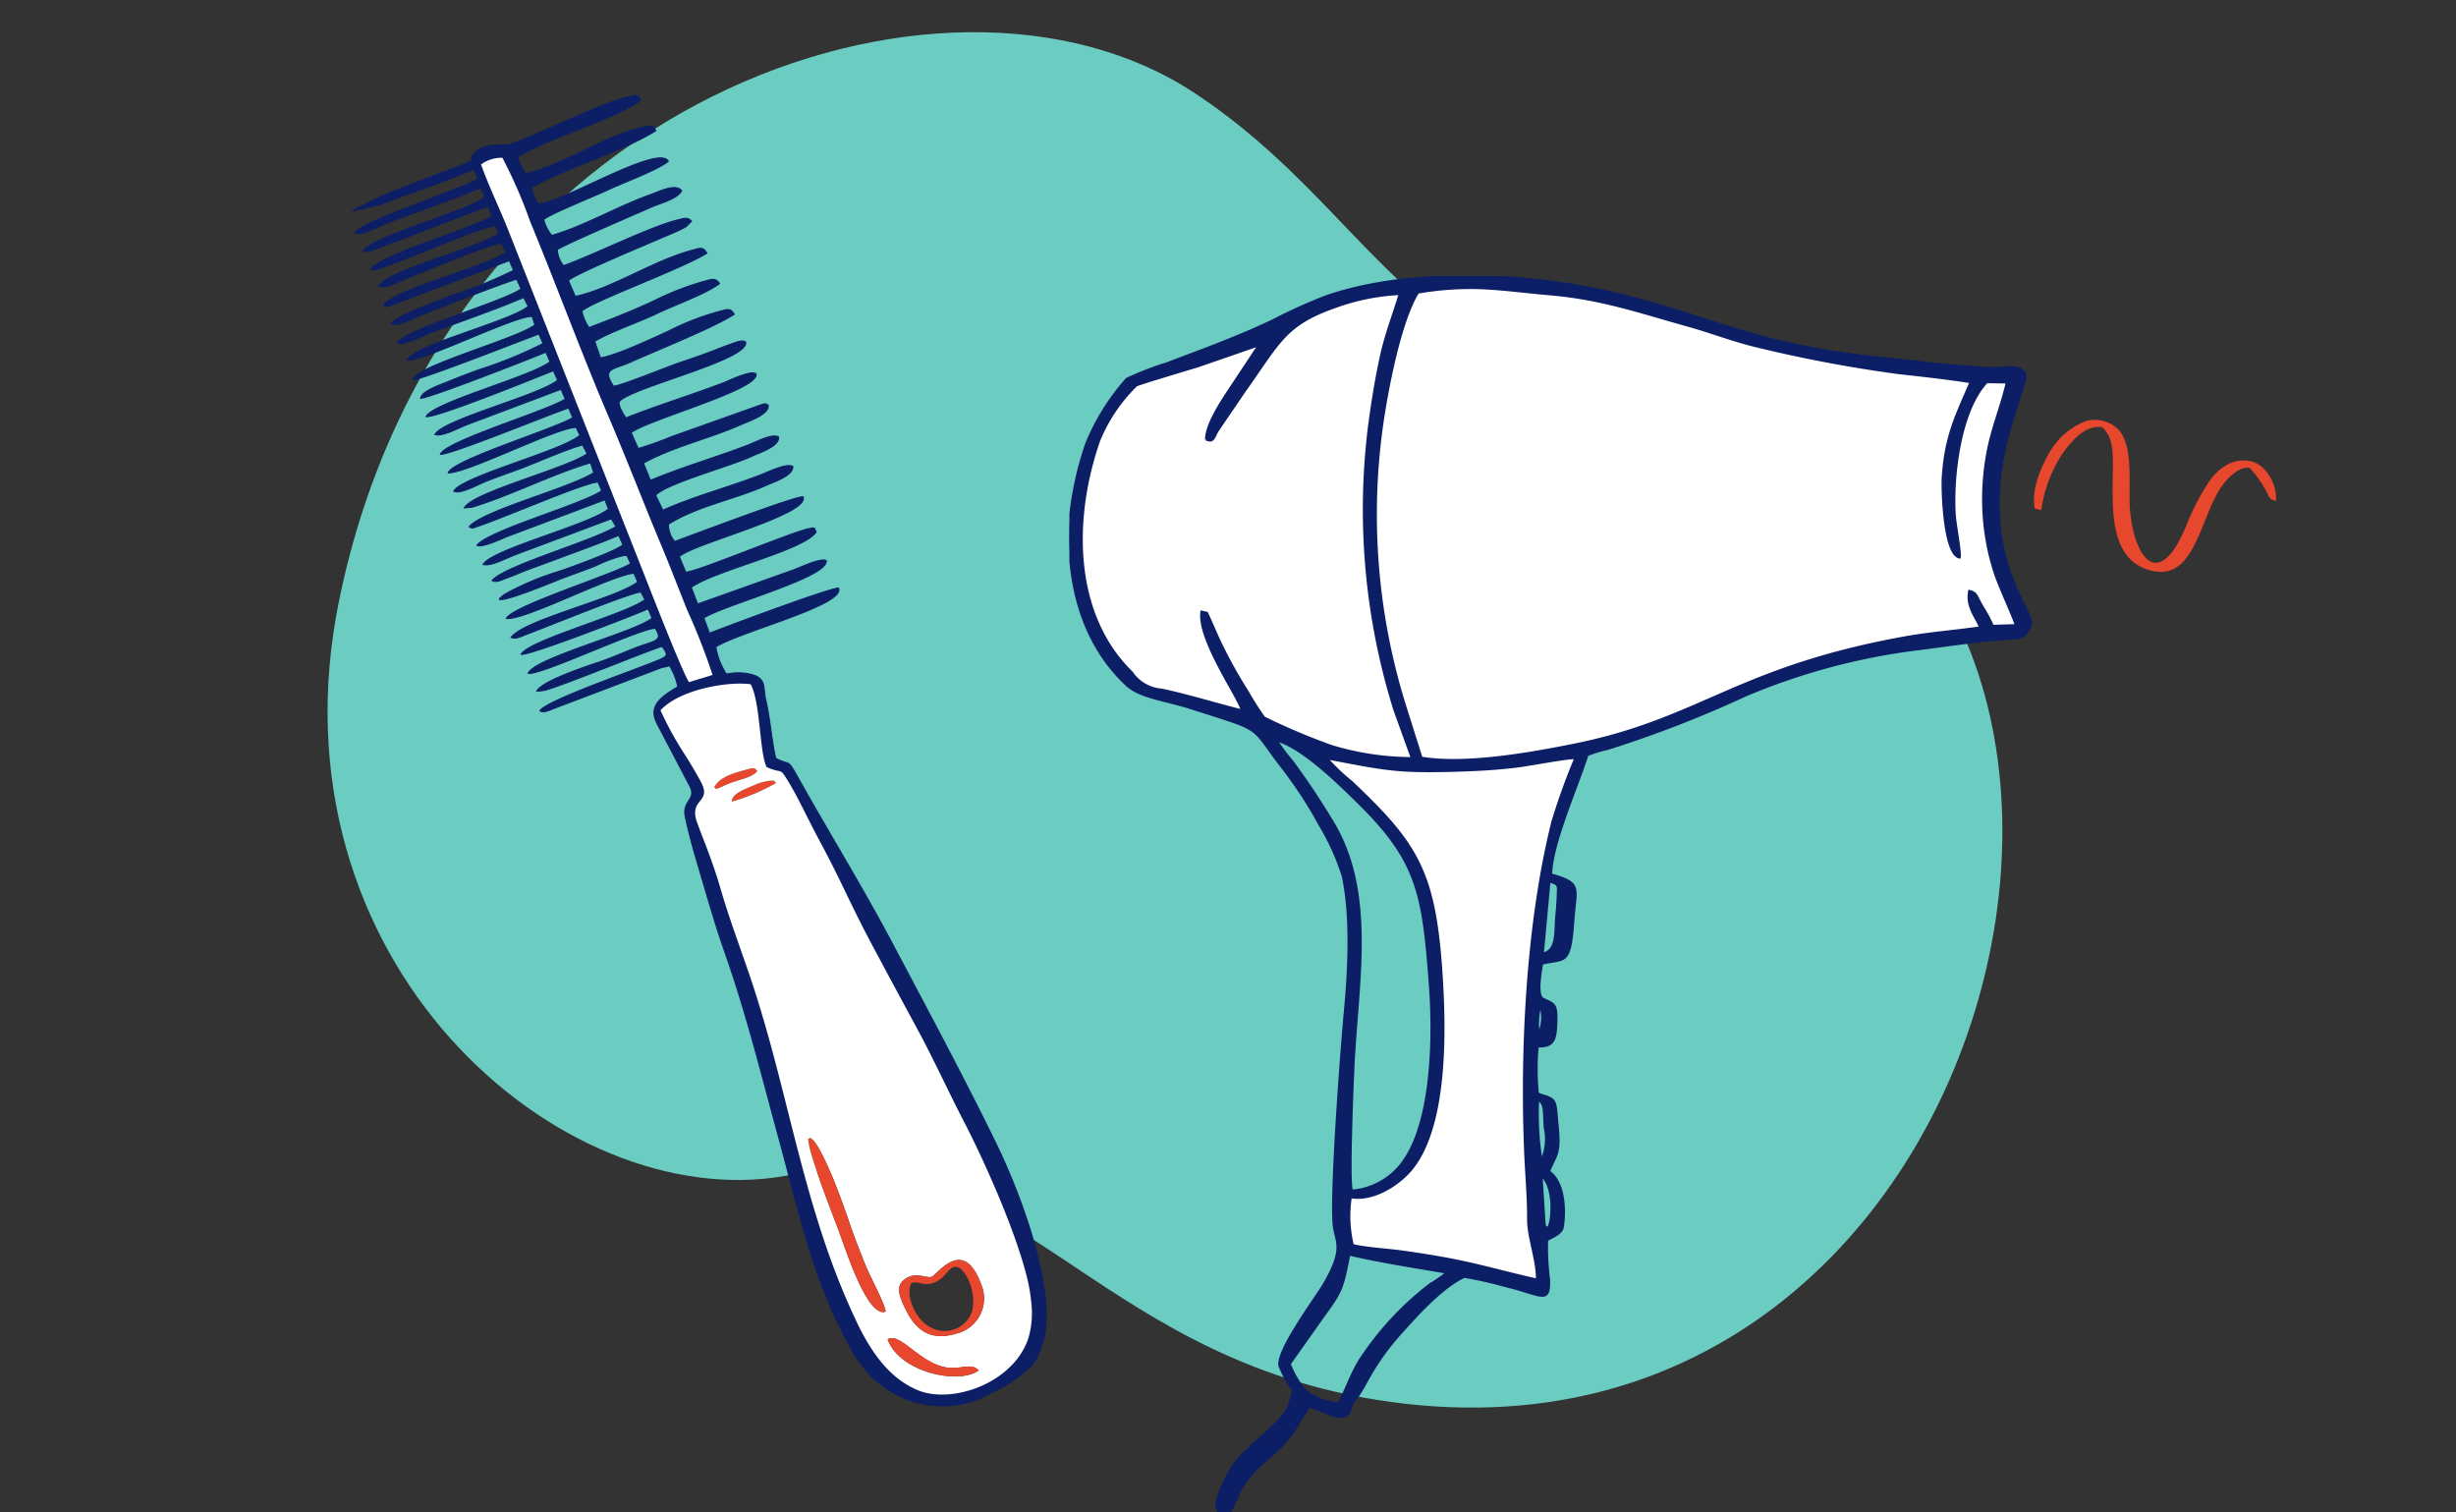
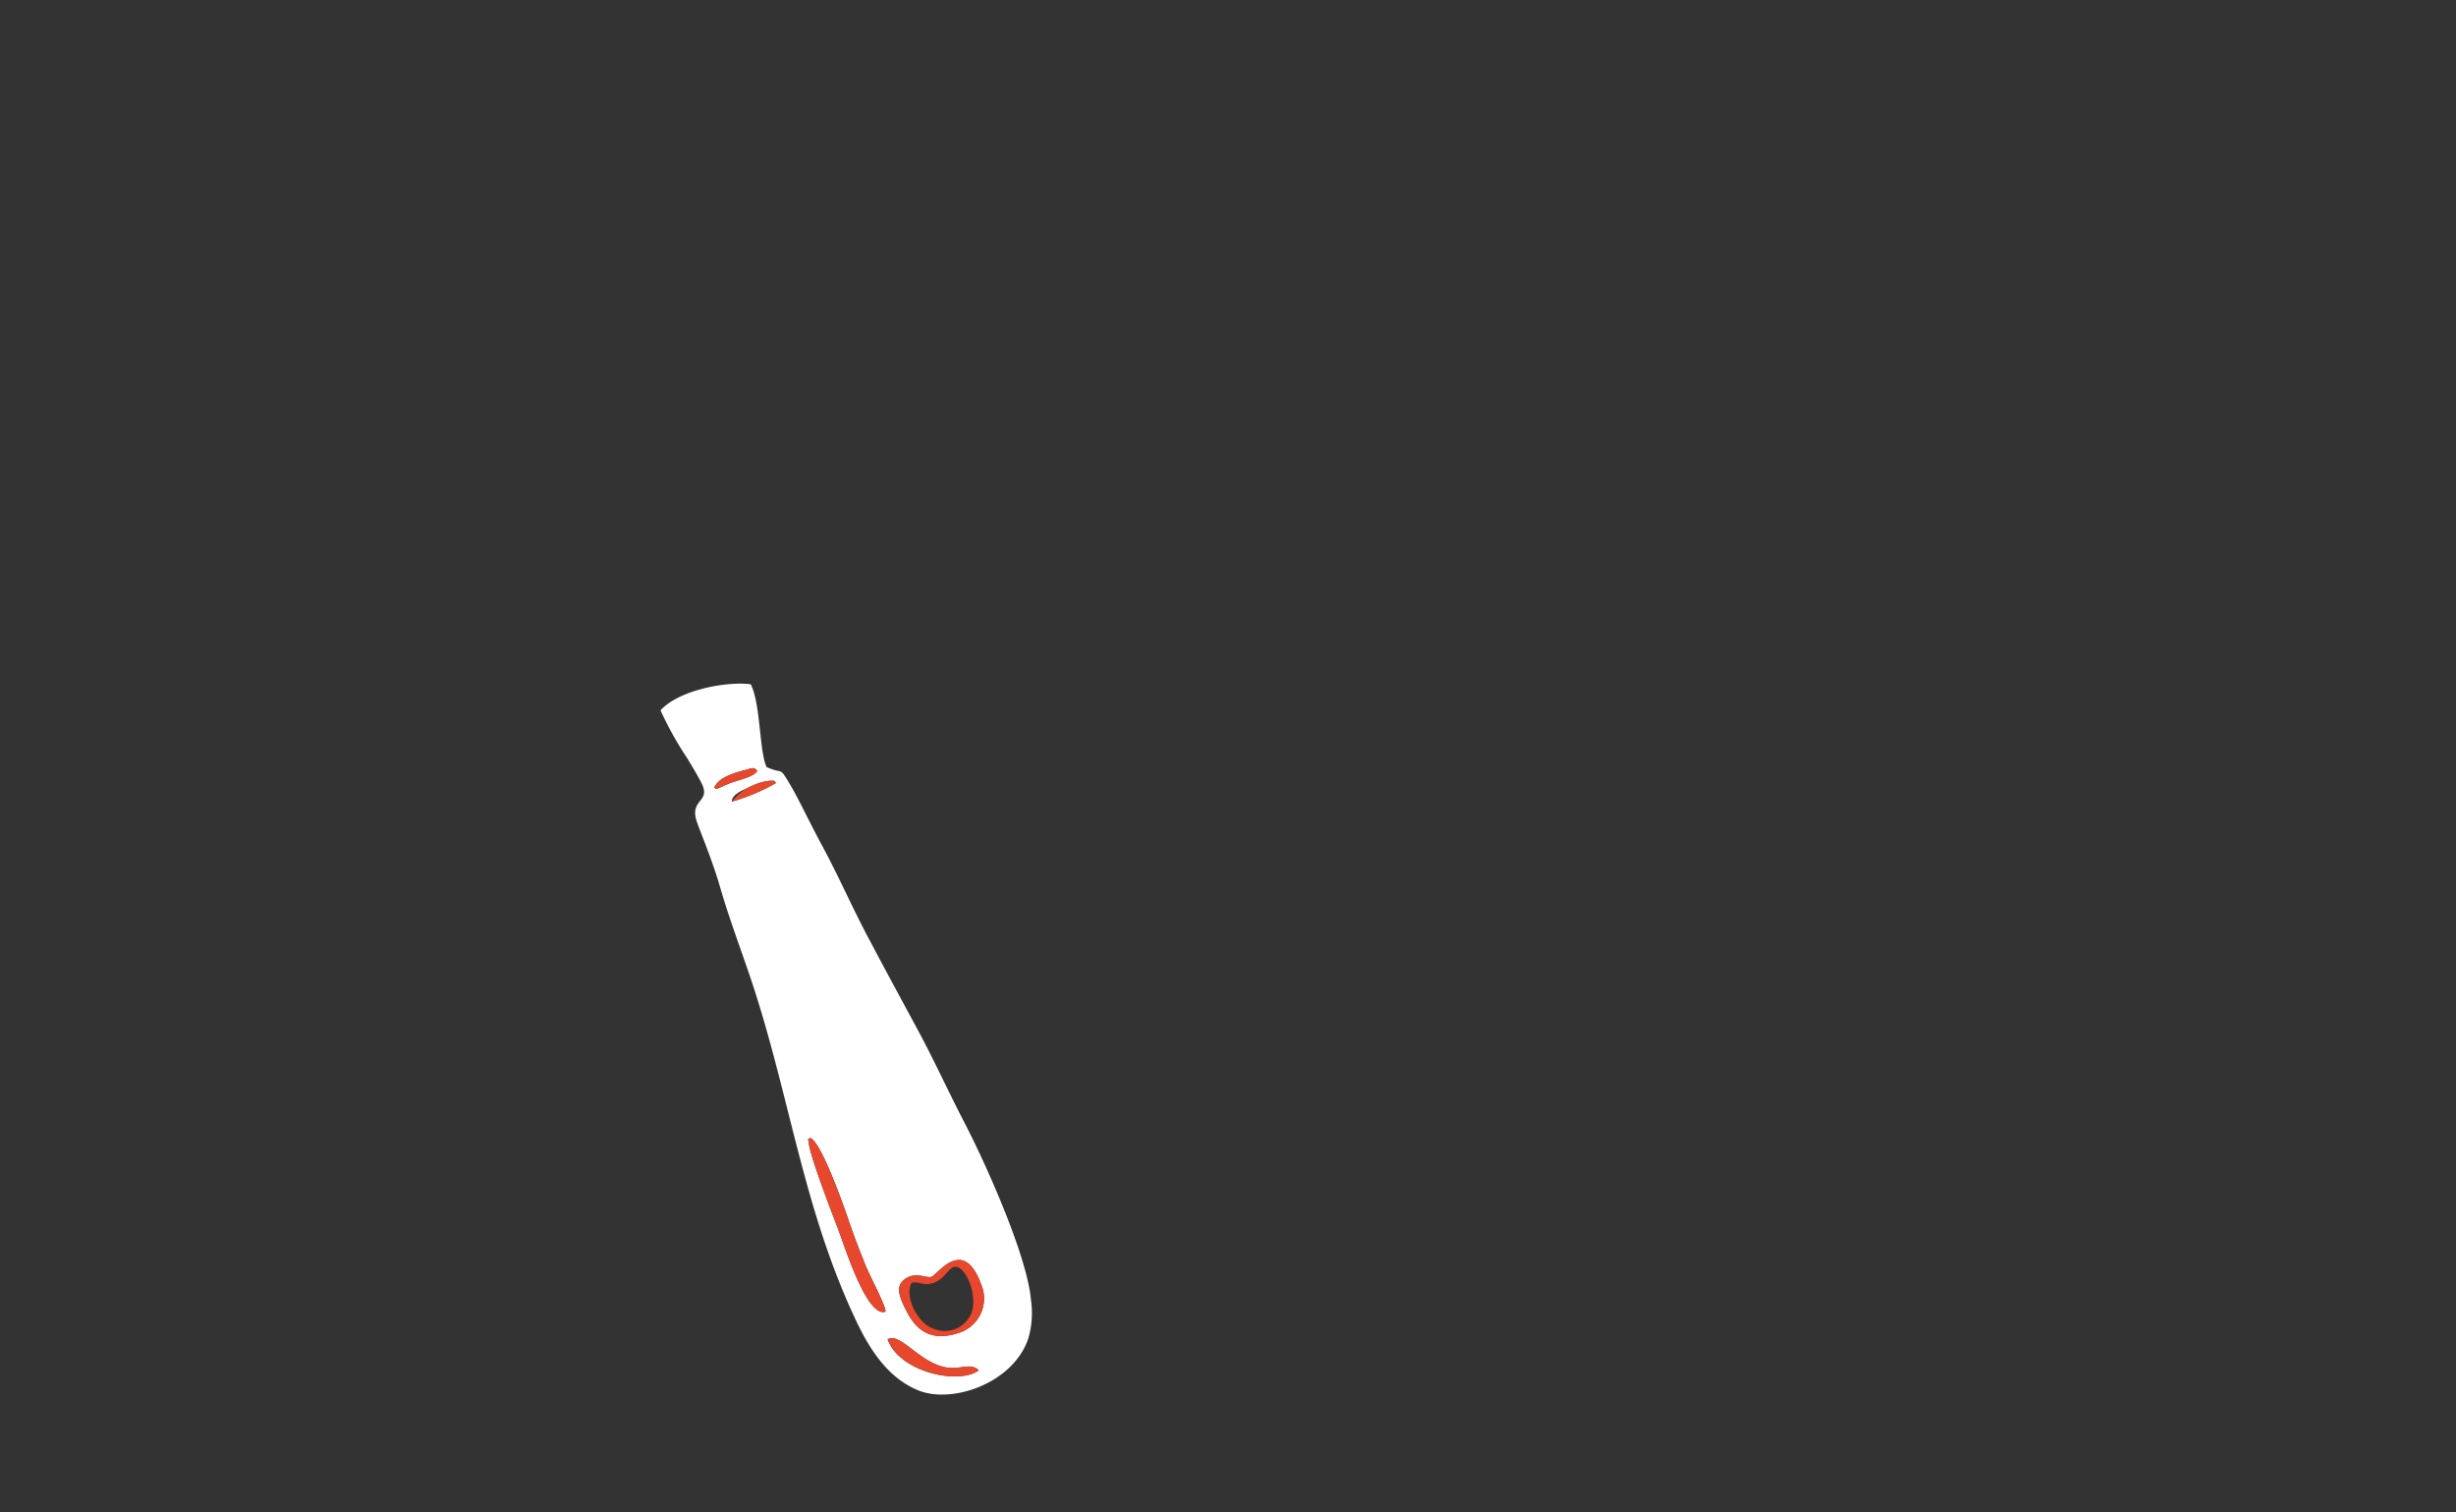
<svg xmlns="http://www.w3.org/2000/svg" width="231.73" height="142.655" viewBox="0 0 231.73 142.655">
  <rect x="0" y="0" width="231.73" height="142.655" fill="#333333" stroke="none" />
  <defs>
    <clipPath id="clip-path">
      <rect id="Rectangle_16226" data-name="Rectangle 16226" width="231.73" height="142.655" transform="translate(543 580)" fill="#fff" />
    </clipPath>
    <clipPath id="clip-path-2">
-       <rect id="Rectangle_16170" data-name="Rectangle 16170" width="114.6" height="158.436" fill="#6bccc1" />
-     </clipPath>
+       </clipPath>
    <clipPath id="clip-path-3">
-       <rect id="Rectangle_16126" data-name="Rectangle 16126" width="113.856" height="116.897" fill="none" />
-     </clipPath>
+       </clipPath>
    <clipPath id="clip-path-4">
      <rect id="Rectangle_16179" data-name="Rectangle 16179" width="35.874" height="126.809" transform="translate(0 0)" fill="none" />
    </clipPath>
  </defs>
  <g id="Mask_Group_60" data-name="Mask Group 60" transform="translate(-543 -580)" clip-path="url(#clip-path)">
    <g id="Group_30845" data-name="Group 30845" transform="translate(555.285 563.811)">
      <g id="Group_30800" data-name="Group 30800" transform="translate(194.51 79.218) rotate(120)">
        <g id="Group_30749" data-name="Group 30749" clip-path="url(#clip-path-2)">
          <path id="Path_41741" data-name="Path 41741" d="M.051,108.717c-1.619,27.969,35.834,61.1,81.722,45.888,33.043-10.952,39.959-47.177,26.038-63.676s.262-33.023-9.539-58.778C76.1-26.112-13.634,3.543,3.66,52,13.115,78.494,1.228,88.375.051,108.717" transform="translate(0 0)" fill="#6bccc1" />
        </g>
      </g>
      <g id="Group_30801" data-name="Group 30801" transform="translate(88.615 42.244)">
        <g id="Group_30653" data-name="Group 30653" transform="translate(0 0)" clip-path="url(#clip-path-3)">
          <path id="Path_41384" data-name="Path 41384" d="M305.795,12.108c-1.61,2.584-2.784,8.549-3.3,11.905a60.411,60.411,0,0,0,2.119,27.211L306.12,56c4.206.7,10.48-.439,14.449-1.238,11.908-2.4,15.258-7.238,31.158-10.114,2.377-.43,4.712-.591,7.084-.941-.2-.777-1.334-1.893-1.008-3.445.782.188.643.487,1.3,1.568a13.287,13.287,0,0,1,.925,1.729l2.159-.065c-.042-.388-1.484-3.478-1.943-4.829a22.309,22.309,0,0,1-1.062-5.3,23.8,23.8,0,0,1,.378-6.342c.44-2.25,1.283-4.233,1.79-6.43l-1.886-.031c-2.48,2.633-3.265,8.731-3.033,12.525.054.885.586,3.579.463,4.025-1.522-.237-1.654-6.588-1.593-7.529.263-4.046,1.314-5.921,2.623-9.017-2.089-.338-4.59-.61-6.727-.846a128.94,128.94,0,0,1-13.859-2.632c-2.12-.544-4.068-1.3-6.115-1.866-4.543-1.263-8.1-2.525-12.978-2.947-2.338-.2-4.3-.484-6.578-.58a29.088,29.088,0,0,0-5.876.415" transform="translate(-272.902 -10.565)" fill="#fff" fill-rule="evenodd" />
          <path id="Path_41385" data-name="Path 41385" d="M23.89,31.24c-.012-1.425,1.516-3.676,2.194-4.715l2.767-4.177L23.1,24.335c-.662.2-5.633,1.68-5.807,1.81a15.494,15.494,0,0,0-3.5,5.188C11.639,37.5,11.2,45.317,15.02,50.981a14.755,14.755,0,0,0,1.875,2.24,3.739,3.739,0,0,0,2.821,1.622c2.539.543,5.015,1.322,7.533,1.955-.171-1.077-4.175-6.678-3.8-9.315.7.168.441-.011.669.42l.883,2a43.821,43.821,0,0,0,2.807,5.121,26.433,26.433,0,0,0,1.561,2.452,61.012,61.012,0,0,0,6.339,2.681A26.285,26.285,0,0,0,43.3,61.3l-1.64-4.548a63.433,63.433,0,0,1-2.379-26.909c.292-2.14.618-4.242,1.09-6.4.48-2.194,1.169-3.906,1.787-5.934a20.557,20.557,0,0,0-6.176,1.258c-4.661,1.647-5.191,3.314-8.445,7.883L25,30.391c-.4.684-.382,1.15-1.107.849" transform="translate(-10.993 -15.83)" fill="#fff" fill-rule="evenodd" />
          <path id="Path_41386" data-name="Path 41386" d="M25.409,106.341a5.535,5.535,0,0,1-3.205-1.262,8.943,8.943,0,0,1-1.413-2.448l3.232-4.566c1.655-2.261,1.789-2.614,2.377-5.75,3.183.722,5.988,1.147,9.213,1.7A12.007,12.007,0,0,1,34.043,95.1a29.086,29.086,0,0,0-6.712,7.27c-.765,1.276-1.258,2.747-1.922,3.971M44.547,84.9c1.22.982,1.05,4.176.63,4.913-.464-.257-.184.194-.346-.413Zm-.324-7.2c.692.372.513,1.263.64,2.683a4.843,4.843,0,0,1-.327,3.043,28.162,28.162,0,0,1-.313-5.726m.22-8.915a3.925,3.925,0,0,1-.161,2.711,6.724,6.724,0,0,1,.161-2.711m.85-11.656c.963.233.813.429.784,1.395-.018.613-.086,1.354-.144,2-.123,1.37.112,3.082-1.266,3.4ZM19.569,43.81c2.482.69,6.085,4.291,7.6,5.776,5.711,5.588,6.211,8.613,6.858,17.439.334,4.561.306,13.171-2.862,16.943a6.573,6.573,0,0,1-4.511,2.314c-.339-.9.121-11.238.161-12.015.4-7.743,1.971-15.88-1.766-22.426a70.6,70.6,0,0,0-4.038-6.09,17.606,17.606,0,0,1-1.445-1.942M44.018,94.551c-2.915-.65-5.527-1.431-8.554-1.979q-2.183-.4-4.314-.677c-1.258-.167-3.207-.283-4.324-.561a11.412,11.412,0,0,1-.192-4.315c2.078.287,4.159-1.088,5.247-2.165,4.1-4.053,3.654-14.507,3.289-19.624C34.513,56,32.738,53.364,26.7,47.64a18.188,18.188,0,0,1-2.124-1.994c5.373,1.032,6.49,1.275,12.114,1.107,1.91-.057,3.752-.16,5.559-.388,1.261-.159,4.648-.8,5.346-.791a61.873,61.873,0,0,0-2.1,5.846c-2.424,9.667-3.01,21.829-2.562,31.685.082,1.815.272,4.01.256,5.86-.015,1.685.824,3.785.834,5.585M12.9,15.413c.725.3.7-.165,1.107-.849l2.545-3.736c3.253-4.569,3.783-6.236,8.444-7.883a20.562,20.562,0,0,1,6.176-1.259c-.618,2.028-1.308,3.74-1.787,5.934-.472,2.158-.8,4.26-1.09,6.4a63.433,63.433,0,0,0,2.379,26.909l1.64,4.548a26.285,26.285,0,0,1-7.593-1.144,60.989,60.989,0,0,1-6.338-2.681A26.418,26.418,0,0,1,16.819,39.2a43.836,43.836,0,0,1-2.807-5.121l-.883-2c-.228-.431.03-.253-.669-.42-.379,2.637,3.625,8.237,3.8,9.315-2.518-.633-4.994-1.411-7.533-1.955A3.739,3.739,0,0,1,5.9,37.394a14.744,14.744,0,0,1-1.875-2.24C.207,29.49.646,21.672,2.81,15.506a15.492,15.492,0,0,1,3.5-5.188c.174-.131,5.144-1.609,5.807-1.81l5.747-1.987L15.092,10.7c-.678,1.039-2.206,3.29-2.194,4.715m20-13.867a29.088,29.088,0,0,1,5.876-.415c2.279.1,4.24.378,6.578.58,4.88.421,8.435,1.684,12.978,2.947,2.047.57,4,1.321,6.115,1.866A128.964,128.964,0,0,0,78.3,9.155c2.137.236,4.638.508,6.727.846-1.309,3.1-2.361,4.97-2.623,9.017-.061.941.071,7.292,1.593,7.529.123-.446-.409-3.139-.463-4.025C83.3,18.728,84.085,12.63,86.565,10l1.886.031c-.507,2.2-1.35,4.18-1.79,6.43a23.8,23.8,0,0,0-.378,6.342,22.307,22.307,0,0,0,1.062,5.3c.459,1.352,1.9,4.441,1.943,4.829l-2.159.065a13.259,13.259,0,0,0-.925-1.729c-.661-1.08-.522-1.379-1.3-1.568-.326,1.551.8,2.668,1.008,3.445-2.372.349-4.707.511-7.084.941C62.925,36.957,59.575,41.8,47.667,44.2c-3.969.8-10.243,1.941-14.449,1.238l-1.507-4.771a60.41,60.41,0,0,1-2.119-27.211c.516-3.356,1.691-9.321,3.3-11.905m15.992,43.63a13.121,13.121,0,0,1,1.924-.586,108.845,108.845,0,0,0,13.016-5.046,61,61,0,0,1,15.91-4.306c2.821-.343,5.778-.825,8.748-1.024.976-.065,1.376.08,1.913-.694.6-.861.292-1.161-.087-2.012a37.759,37.759,0,0,1-1.572-3.591c-3.157-9.13,1.79-17.213,1.431-18.728-.572-.924-1.9-.5-2.878-.518-2.9-.054-7.378-.624-10.29-.915C63.571,6.413,60,3.34,49.529,1.2,41.74-.393,31.468-.626,24.181,1.922a50.016,50.016,0,0,0-4.942,2.233C16.041,5.69,12.475,6.987,9.186,8.23a30.6,30.6,0,0,0-3.772,1.46,21.173,21.173,0,0,0-3.823,6.132,31.105,31.105,0,0,0-1.531,6.97C-.33,28.78,1.15,34.6,5.367,38.554c1.3,1.218,3.629,1.418,6.087,2.207,7,2.248,5.487,1.514,8.473,5.4.292.379.513.661.788,1.051a38.836,38.836,0,0,1,2.866,4.508,22.776,22.776,0,0,1,2.207,4.853c.8,3.675.608,8.595.208,12.8-.318,3.342-1.341,16.922-1.064,20.077.147,1.677,1.158,2.124-.963,5.729-.677,1.151-4.527,6.317-4.133,7.667a10.61,10.61,0,0,0,1.261,2.271,5.24,5.24,0,0,1-1.86,3.338l-2.5,2.322a8.839,8.839,0,0,0-2.14,3c-.518,1.156-1.476,3.023.347,3.126,1.226-1.611.542-2.518,3.727-5.3a11.686,11.686,0,0,0,3.045-3.513c.277-.492.571-.813.856-1.408,1.219.177,3.355,1.788,3.909.373a4.823,4.823,0,0,1,.217-.663c.137-.263.441-.608.622-.878.458-.68.762-1.321,1.156-1.985a23.3,23.3,0,0,1,2.559-3.538c1.916-2.162,4.212-4.658,6.244-5.583a40.186,40.186,0,0,1,4,.914c3.252.77,4.05,1.771,3.981-.638a23.868,23.868,0,0,1-.191-3.729c.529-.333,1.109-.475,1.425-1.036.136-.241.653-4.129-1.24-5.454.668-1.61,1.087-1.619.811-4.323-.236-2.314-.031-2.444-1.446-2.867-.8-.238.548.2-.232-.076l-.185-.105a22.59,22.59,0,0,1-.017-4.422c1.532.067,1.7-.653,1.757-2.179.067-1.836-.146-1.793-1.238-2.3-.659-.3-.225-2.592-.1-3.329,2.131-.518,2.637.255,2.932-3.914.236-3.34.872-3.651-2.084-4.5.055-2.9,2.532-8.414,3.423-11.271" transform="translate(-0.001 -0.003)" fill="#0c1e66" stroke="#0c1e66" stroke-width="0.2" fill-rule="evenodd" />
          <path id="Path_41387" data-name="Path 41387" d="M276.055,524.843c-.01-1.8-.849-3.9-.834-5.585.016-1.851-.173-4.046-.256-5.86-.448-9.855.138-22.018,2.562-31.685a61.881,61.881,0,0,1,2.1-5.846c-.7-.011-4.084.632-5.346.791-1.806.227-3.648.33-5.559.388-5.624.168-6.741-.075-12.114-1.107a18.2,18.2,0,0,0,2.124,1.994c6.039,5.723,7.813,8.357,8.471,17.588.365,5.117.806,15.571-3.289,19.624-1.088,1.076-3.169,2.451-5.247,2.165a11.414,11.414,0,0,0,.192,4.315c1.117.279,3.066.395,4.324.562q2.127.282,4.314.677c3.027.548,5.639,1.329,8.554,1.979" transform="translate(-232.037 -430.295)" fill="#fff" fill-rule="evenodd" />
          <path id="Path_41388" data-name="Path 41388" d="M950.977,150.218a13.008,13.008,0,0,1,1.958-5.266c.9-1.278,2.224-2.8,3.775-2.549a2.7,2.7,0,0,1,.84,1.421c.736,2.722-1.309,10.393,3.382,11.987,4.452,1.513,4.9-4.5,6.947-7.652.534-.825,1.667-2.058,2.743-1.933a10.037,10.037,0,0,1,1.751,2.547.832.832,0,0,0,.748.571c.126-1.434-.852-3.323-2.251-3.692-1.853-.489-3.205.709-4.03,1.83a22.077,22.077,0,0,0-2.241,4.353c-2.834,6.672-5.2,2.092-5.289-2.437-.043-2.2.248-5.184-.97-6.68a3.118,3.118,0,0,0-3.219-.872,6.815,6.815,0,0,0-3.5,3.173c-.8,1.428-1.607,3.471-1.247,5.074Z" transform="translate(-859.276 -128.151)" fill="#e7472d" fill-rule="evenodd" />
        </g>
      </g>
      <g id="Group_30802" data-name="Group 30802" transform="matrix(-0.891, 0.454, -0.454, -0.891, 104.361, 135.862)">
        <g id="Group_30765" data-name="Group 30765" transform="translate(0 0)" clip-path="url(#clip-path-4)">
-           <path id="Path_41755" data-name="Path 41755" d="M18.607,72.325a60.106,60.106,0,0,0-.643,6.512c-.193,2.2-.428,4.347-.594,6.554-.33,4.4-.784,8.667-1.083,13.117-.434,6.452-1.248,13.217-1.763,19.725a46.143,46.143,0,0,0-.4,6.565,3.229,3.229,0,0,0,2.081.355c.266-1.972.328-4.521.522-6.633l3.12-32.669c.191-2.126,1.193-11.768,1.048-13.119ZM24.5,71.58a32.4,32.4,0,0,0-.19-5.129c-.066-.881-.132-1.8-.143-2.682-.027-2.169,1.727-.811,2.05-3.122.1-.7.16-1.435.239-2.182.149-1.4.342-2.935.6-4.266.551-2.85.863-5.64,1.286-8.6C30,34,33.9,23.682,34.2,11.7c.088-3.438-.459-6.254-2.246-8.326C29.7.76,23.678-.1,20.483,3.02A8.594,8.594,0,0,0,18.6,6.171c-1.517,3.735-2.03,13.031-1.995,17.764.025,3.269-.128,6.483-.048,9.813.079,3.275.163,6.645.214,9.925.05,3.234-.147,6.406-.064,9.67.044,1.712.012,3.306.024,4.967,0,.645.055,1.93.142,2.545.072.512.235.489.547.777a5.575,5.575,0,0,1,.585.632C18,63.8,15.765,67.9,15.8,69.905c1.687,1.194,6.143,2.628,8.7,1.674m-2.467,1.24a6.557,6.557,0,0,0-.21,2.108l.768.2c.278.034.5.05.768.08l9.852,1.077c.492.065,1.252.033,1.447.423-1.018.607-9.89-.671-12.264-.826-.921-.06-.889.127-.766,1.015,2.49.354,9.761.922,11.733,1.321l.614.215a1.021,1.021,0,0,1,.105.056c-.889.7-5.9-.144-6.753-.257-1.171-.154-2.134-.2-3.324-.315-1.982-.2-2.738-.7-2.575.795,1.478.642,11.3.919,12.526,1.6a.567.567,0,0,1,.084.059c-1.32,1-10.837-1.138-12.786-.677l-.056.948c1.353.065,12.2,1.161,12.619,1.622-1.321.859-10.471-1.121-12.753-.716l.019.81c.734.393,9.24,1.1,11.369,1.342.5.057,1.253.039,1.479.42-1.922.912-10.336-1.226-13.011-.778l-.053.907c2.1.809,11.289.7,12.661,1.66-1.032.81-11.122-.914-12.8-.711l-.03.81a.73.73,0,0,0,.307.169,12.1,12.1,0,0,0,2.74.323c1.069.107,2.162.242,3.231.37.656.078,5.939.468,6.309.935-.182.123.155.021-.323.144a1.605,1.605,0,0,1-.378.061,26.37,26.37,0,0,1-5.607-.413c-1.183-.163-5.407-.712-6.407-.491l-.053.973c2.244.164,4.3.451,6.425.685.928.1,2.114.265,3.065.357.565.054,1.211.092,1.695.16.539.077,1.145.023,1.386.429-1.756.708-9.962-.969-12.714-.776l.053.855,9.7,1.1c.912.1,2.478.038,3.042.555-1.347.91-10.651-1.217-12.915-.709l-.1.927,9.712,1.088c.671.067,2.705.109,3,.569-.95.474-5.193-.1-6.434-.24-1.174-.136-5.452-.725-6.4-.511l-.05.876c1.055.529,9.5,1.045,12.054,1.439.454.07.508.013.683.331-1.857.784-10.007-1.053-12.785-.8l-.16.974c3.825.706,8.15.662,11.875,1.345l.671.268c-1.339.973-10.145-1.044-12.644-.711l.014.932c1.446.335,4.768.5,6.491.709,1.082.132,2.093.272,3.171.374.716.068,2.865,0,3.139.567-1.388.874-10.653-1.231-12.99-.724l-.028.833c1.7.828,11.131.807,12.7,1.655-.8.919-10.776-.848-12.833-.694l-.063.994c1.965.291,12,1.115,12.758,1.589-.9.927-10.689-.891-12.857-.7l-.068,1.005,9.464,1.059c.851.076,2.618.033,3.073.545-1.371.919-10.4-1.178-12.636-.694l-.053.979c1.807.172,12.045,1.051,12.665,1.6-1.245.9-10.628-1.16-12.767-.7l-.062.98c1.816.141,11.749,1.126,12.509,1.484-.377.6-2.34.283-3.095.226-.988-.075-2.113-.2-3.079-.323a40.539,40.539,0,0,0-6.467-.539l-.053.981c1.8.206,11.9,1.19,12.553,1.543-.782,1.068-10.547-1.015-12.617-.607l-.119.832c1.462.8,11.225.868,12.353,1.678-1.273.975-10.244-1.145-12.454-.669l-.01.938c3.264.235,6.344.693,9.545,1.037.867.093,2.576.029,3.016.568-1.276.809-10.49-1.069-12.705-.77l-.045,1c.862.224,8.044.933,9.44,1.072.786.079,2.677-.013,3.012.584-.947.424-5.073-.106-6.329-.249a43.948,43.948,0,0,0-6.244-.526l-.055,1,9.495,1.055c.536.06,1.045.1,1.6.17.229.027.629.061.832.1.577.123.41.023.526.348-1.954.812-9.962-1.214-12.576-.811l.083.972c2.274.539,6.579.774,9.205,1.057.671.072,2.4,0,2.915.551-1.46.983-9.908-1.055-12.376-.708l-.046.78c1.048.492,7.407.885,9.347,1.125.452.056.945.1,1.484.151l1.12.173c.447.179.17.057.37.23-1.19.857-10.717-.97-12.44-.715l-.068.986c3.68.5,7.329.759,11,1.215.374.046,1.181.056,1.388.4-1.348.852-11.243-1.258-12.55-.648l-.012.919c3.279.256,6.289.718,9.485,1.052.681.071,2.767,0,3.007.562-1.162.676-10.406-.862-12.646-.767l-.092,1.013c3.075.175,6.094.717,9.219,1l2.736.658c-1.165.417-9.452-.655-11.272-.812-1.534-.133-.455.178-1.519.494-1.472.437-2.5-.717-3.375-.824-3.076-.377-9.314-.445-11.54-.993-.673-.166-1.229-.141-1.26-.878,3.122-.511,9.613.826,12.834.492a5.494,5.494,0,0,0,.034-1.724c-3.6-.941-8.078-.17-11.792-1.112-.625-.158-1.014-.149-1-.865,3.916-.341,8.925.745,12.858.542a3.462,3.462,0,0,0,.166-1.668C10.82,118.441.377,119.305.322,117.4c1.276-.285,4.839.142,6.366.186,1.235.035,5.789.439,6.6.26a3.923,3.923,0,0,0,.014-1.685c-3.192-.615-6.787-.368-10.042-.8-.791-.105-2.625-.092-2.8-1.006.713-.519,2.391-.126,3.22-.082,1.458.078,8.926.566,9.762.461a2.751,2.751,0,0,0,.165-1.623c-3.065-.384-9.043-.439-11.512-1.031-.589-.141-1.017-.155-1.154-.708l.659-.226a8.774,8.774,0,0,1,.943,0c.5.021,1.022.066,1.548.1,1.969.118,8.55.642,9.737.423l.105-1.644c-3.574-.927-8.06-.319-11.8-1.124-.74-.159-1.078-.132-1.113-.876,2.684-.254,11.5.837,12.977.494a4.094,4.094,0,0,0,.117-1.7c-2.264-.247-4.428-.469-6.758-.534a26.552,26.552,0,0,1-4.995-.528c-.643-.143-1.032-.154-1.1-.833,1.668-.283,4.71.125,6.562.166,1.837.041,4.7.453,6.4.33l.225-1.633c-1.3-.473-5.388-.61-6.915-.669a24.811,24.811,0,0,1-5.151-.541c-.557-.138-1.018-.1-1.045-.861,2.174-.249,8.125.291,10.866.427,1.683.084,2.595.737,2.36-1.313-1.031-.322-5.14-.636-6.586-.846-1.119-.163-2.182-.316-3.305-.434-.593-.062-1.107-.1-1.715-.191-.334-.048-1.378-.1-1.378-.516.641-1.568,11.59,1.138,13.153.457.293-.256.2-1.3.148-1.659-3.237-.3-6.544-.887-9.779-1.232-.32-.034-3.034-.087-3.035-.683.567-1.386,10.9.811,13.007.458l.081-1.643a30.409,30.409,0,0,0-3.23-.417l-8.86-1.151c-.483-.1-.5-.022-.69-.354.282-.832,2.3-.511,3.051-.474,3.3.164,6.533,1.042,9.917.95l.15-1.751c-3.3-.248-6.443-.865-9.671-1.209-.764-.082-2.587-.027-2.961-.634.292-.839,2.289-.5,3.048-.478,2.313.081,8.18,1.346,9.784.858l.039-1.579c-3.162-.16-6.548-.886-9.7-1.215-.639-.067-2.791-.1-3.1-.68.344-.8,2.293-.481,3.058-.444,3.188.157,6.674,1.216,9.864.922a2.5,2.5,0,0,0,.224-1.717c-1.816-.225-12-1.334-12.713-1.742.146-1.8,11.222.764,12.969.271l.124-1.59c-1.276-.494-10.519-1.141-12.208-1.613-.637-.178-.465-.1-.479-.584,1.765-1.051,10.166,1.109,12.877.686l.173-1.67-9.541-1.24c-.717-.085-2.856-.142-3.126-.619.48-1.515,10.392.645,12.746.42l.182-1.523c-1.8-.173-11.95-1.331-12.786-1.727.065-1.738,9.891.513,12.831.316a6.6,6.6,0,0,0,.276-2.753,5.032,5.032,0,0,1-2.217-1.222c-.937-.929-.241-1.561,0-2.565.437-1.819,1.448-4.244,1.673-5.41-1.156-1.665-.9.188-1.119-4.5-.258-5.4-.66-10.817-.742-16.2-.106-6.979-.26-14.065-.148-20.949.092-5.709,1.14-13.5,3.6-17.582A7.689,7.689,0,0,1,21.232.645,15.065,15.065,0,0,1,26.355,0a9.5,9.5,0,0,1,7.274,3.491c1.953,2.569,2.333,4.922,2.229,8.815-.167,6.282-1.719,12.126-2.974,18.19-1.233,5.957-2.6,11.743-3.408,17.778-.423,3.149-.991,5.93-1.551,8.974-.27,1.468-.587,2.967-.957,4.337-.411,1.522-1.709.913-1.687,2.381l.078,6.588c.041,1.917-1.415,2.145-3.327,2.264" transform="translate(0 0)" fill="#0c1e66" stroke="#0c1e66" stroke-width="0.1" fill-rule="evenodd" />
          <path id="Path_41756" data-name="Path 41756" d="M7.491,61.769c-.218-.2.331-.218-1.1-.278-1.15-.048-2.6-.565-3.232-.174.089.493.305.455.849.572,1.263.271,2.625.532,3.48-.121m-.881-1.94A18.8,18.8,0,0,0,2.1,59.5c.131.372-.094.177.364.434a5.184,5.184,0,0,0,1.7.326c.76.049,2.137.241,2.442-.432m7.843-31.613c.334-.123.093.233.323-.4.48-1.314,1.073-7.127,1.208-8.453.148-1.453,1.435-8.794-.455-8.991-.268.6-.2,3.634-.288,4.686-.129,1.465-.269,2.931-.478,4.361-.185,1.263-1.135,8.06-.311,8.8M10.444,5.474A3.406,3.406,0,0,0,6.324,8.63c-.557,4.813,3.294,2.6,3.867,2.7.55.1,1.252,1.372,2.69.844.872-.319.864-1.691.868-2.654.01-2.532-1.2-3.679-3.3-4.043m6.1,2.479c.414-3.277-4.006-6.887-6.331-6.515.249.818,1.1.866,1.968,1.261,2.651,1.213,2.868,5.365,4.363,5.254M8.7,70.558c-2.555.954-7.01-.48-8.7-1.674-.036-2,2.2-6.11,2.206-7.642a5.576,5.576,0,0,0-.585-.632c-.312-.288-.475-.265-.547-.777-.087-.614-.137-1.9-.142-2.545-.012-1.661.019-3.255-.024-4.967-.083-3.264.114-6.436.064-9.67C.922,39.372.838,36,.759,32.727c-.08-3.331.072-6.545.048-9.813C.771,18.18,1.284,8.885,2.8,5.15A8.593,8.593,0,0,1,4.682,2c3.195-3.124,9.221-2.26,11.476.353,1.787,2.072,2.335,4.888,2.246,8.326-.307,11.983-4.207,22.3-5.864,33.9-.423,2.961-.735,5.751-1.286,8.6-.257,1.332-.451,2.862-.6,4.266-.079.747-.142,1.486-.239,2.182-.324,2.311-2.077.953-2.05,3.122.011.883.076,1.8.143,2.682a32.394,32.394,0,0,1,.19,5.129" transform="translate(15.801 1.021)" fill="#fff" fill-rule="evenodd" />
-           <path id="Path_41757" data-name="Path 41757" d="M6.819.406C6.964,1.757,5.962,11.4,5.771,13.526L2.651,46.195c-.195,2.112-.256,4.661-.522,6.633a3.229,3.229,0,0,1-2.081-.355,46.168,46.168,0,0,1,.4-6.565C.965,39.4,1.779,32.635,2.213,26.183c.3-4.45.753-8.719,1.083-13.117.166-2.207.4-4.355.594-6.554A60.106,60.106,0,0,1,4.533,0Z" transform="translate(14.074 72.325)" fill="#fff" fill-rule="evenodd" />
          <path id="Path_41758" data-name="Path 41758" d="M.331,17.843c-.824-.735.127-7.532.311-8.8.209-1.431.349-2.9.478-4.361C1.213,3.634,1.14.6,1.408,0c1.89.2.6,7.538.455,8.991-.135,1.326-.728,7.139-1.208,8.453-.231.632.01.276-.324.4" transform="translate(29.923 11.395)" fill="#e7472d" fill-rule="evenodd" />
          <path id="Path_41759" data-name="Path 41759" d="M5.848,6.263c1.159-.788,1.216-3.441.258-4.619a2.731,2.731,0,0,0-4.051-.432C.84,2.413.605,5.113,1.39,5.686c.58.423,1.342-.48,2.484-.375s1.193.773,1.974.952M4.176.065C6.281.43,7.49,1.577,7.48,4.109c0,.963,0,2.334-.868,2.654-1.438.527-2.14-.747-2.69-.844C3.349,5.817-.5,8.035.055,3.222A3.406,3.406,0,0,1,4.176.065" transform="translate(22.069 6.43)" fill="#e7472d" fill-rule="evenodd" />
          <path id="Path_41760" data-name="Path 41760" d="M6.331,6.542c-1.5.111-1.712-4.041-4.363-5.254C1.1.892.249.844,0,.027,2.325-.345,6.745,3.264,6.331,6.542" transform="translate(26.009 2.432)" fill="#e7472d" fill-rule="evenodd" />
          <path id="Path_41761" data-name="Path 41761" d="M4.329.6c-.855.653-2.217.391-3.48.121C.305.6.089.638,0,.146.63-.246,2.081.271,3.232.319c1.429.06.88.078,1.1.278" transform="translate(18.963 62.194)" fill="#e7472d" fill-rule="evenodd" />
-           <path id="Path_41762" data-name="Path 41762" d="M4.505.378c-.3.674-1.681.481-2.442.432A5.185,5.185,0,0,1,.364.484C-.094.228.131.423,0,.051A18.813,18.813,0,0,1,4.505.378" transform="translate(17.906 60.472)" fill="#e7472d" fill-rule="evenodd" />
+           <path id="Path_41762" data-name="Path 41762" d="M4.505.378A5.185,5.185,0,0,1,.364.484C-.094.228.131.423,0,.051A18.813,18.813,0,0,1,4.505.378" transform="translate(17.906 60.472)" fill="#e7472d" fill-rule="evenodd" />
        </g>
      </g>
    </g>
  </g>
</svg>